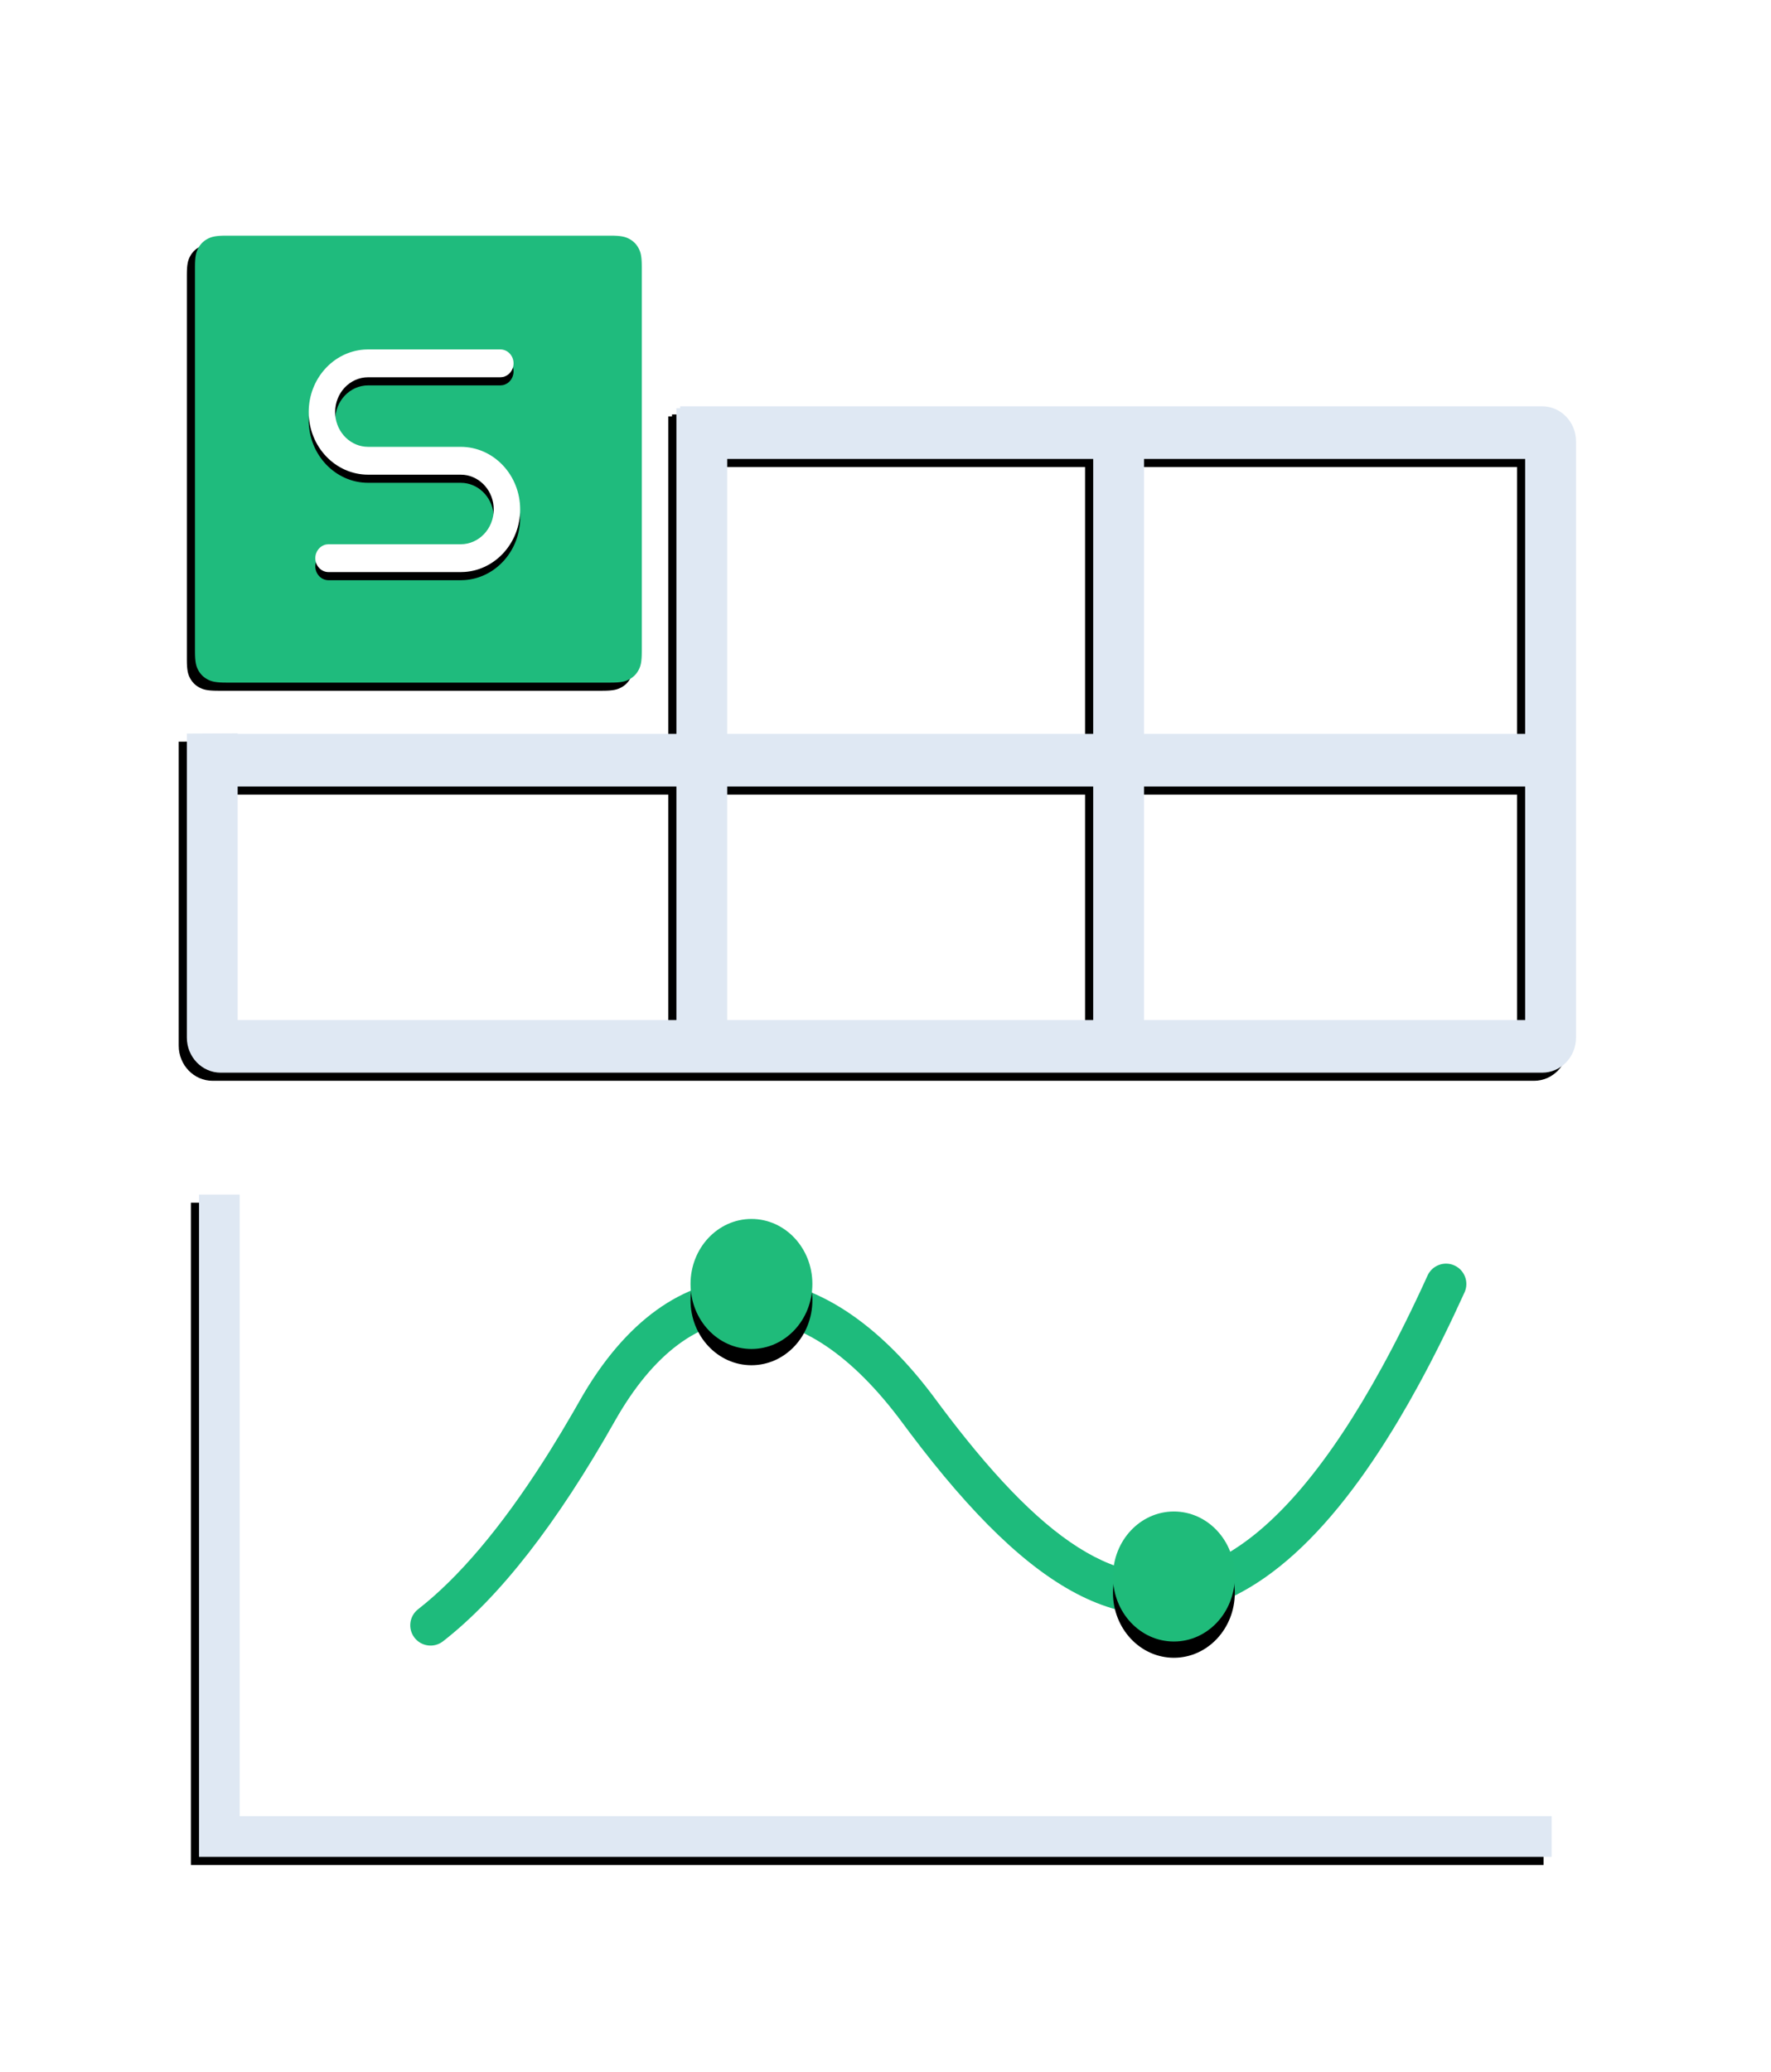
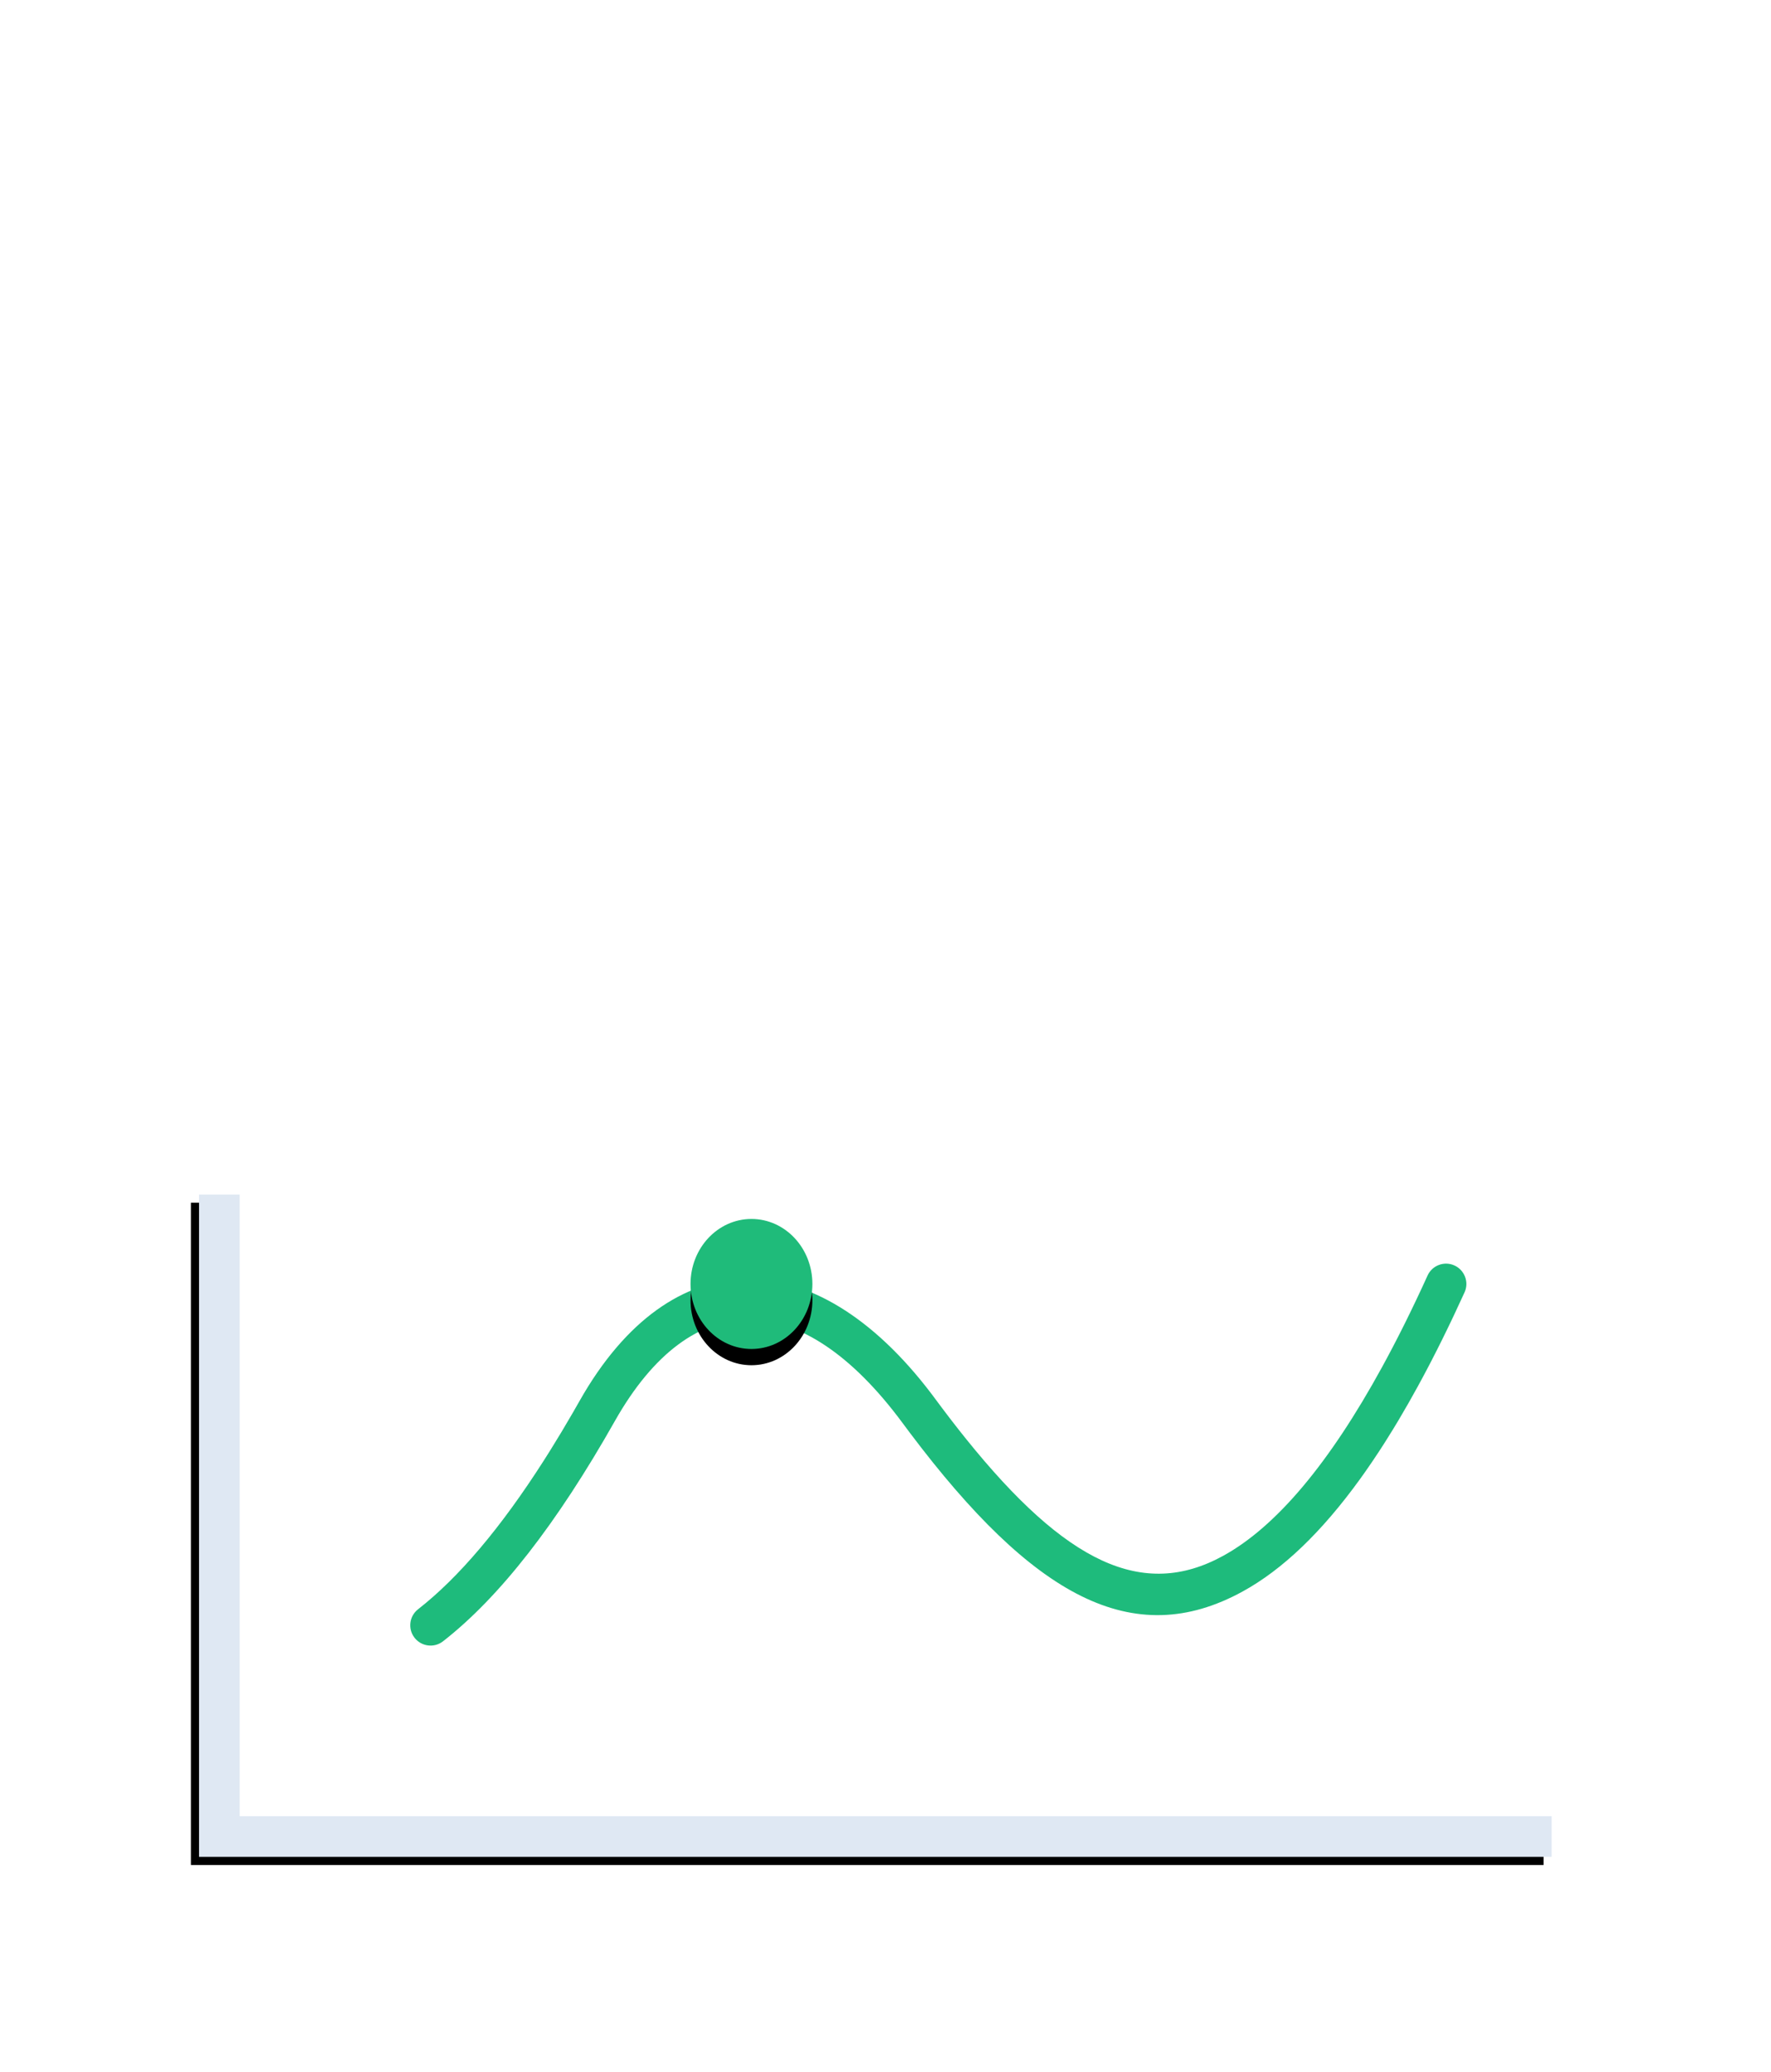
<svg xmlns="http://www.w3.org/2000/svg" xmlns:xlink="http://www.w3.org/1999/xlink" viewBox="0 0 218 255">
  <defs>
    <filter id="表格-a">
      <feColorMatrix in="SourceGraphic" values="0 0 0 0 0.875 0 0 0 0 0.91 0 0 0 0 0.953 0 0 0 1 0" />
    </filter>
    <filter id="表格-b" width="105.8%" height="112.2%" x="-3.5%" y="-4.9%" filterUnits="objectBoundingBox">
      <feOffset dx="-1" dy="1" in="SourceAlpha" result="shadowOffsetOuter1" />
      <feGaussianBlur in="shadowOffsetOuter1" result="shadowBlurOuter1" stdDeviation=".5" />
      <feColorMatrix in="shadowBlurOuter1" result="shadowMatrixOuter1" values="0 0 0 0 0.439   0 0 0 0 0.439   0 0 0 0 0.439  0 0 0 0.394 0" />
      <feMerge>
        <feMergeNode in="shadowMatrixOuter1" />
        <feMergeNode in="SourceGraphic" />
      </feMerge>
    </filter>
-     <path id="表格-d" d="M166.829,0 C169.133,0 171,1.933 171,4.318 L171,77.682 C171,80.067 169.133,82 166.829,82 L4.171,82 C1.868,82 0,80.067 0,77.682 L-0.001,40.27 L6.255,40.24 L6.255,40.306 L60.262,40.307 L60.262,0.239 L60.724,0.238 L60.724,0 L166.829,0 Z M60.262,46.784 L6.255,46.784 L6.256,75.521 L60.261,75.521 L60.262,46.784 Z M111.566,46.784 L66.518,46.784 L66.517,75.521 L111.566,75.521 L111.566,46.784 Z M117.822,46.784 L117.822,75.521 L164.743,75.521 L164.742,46.784 L117.822,46.784 Z M164.743,6.477 L117.822,6.476 L117.822,40.307 L164.742,40.306 L164.743,6.477 Z M111.566,6.476 L66.517,6.476 L66.518,40.307 L111.566,40.307 L111.566,6.476 Z" />
    <filter id="表格-c" width="102.3%" height="104.9%" x="-1.8%" y="-1.2%" filterUnits="objectBoundingBox">
      <feOffset dx="-1" dy="1" in="SourceAlpha" result="shadowOffsetOuter1" />
      <feGaussianBlur in="shadowOffsetOuter1" result="shadowBlurOuter1" stdDeviation=".5" />
      <feColorMatrix in="shadowBlurOuter1" values="0 0 0 0 0.396   0 0 0 0 0.396   0 0 0 0 0.396  0 0 0 0 0" />
    </filter>
-     <path id="表格-f" d="M3.846,-1.55376046e-16 L51.154,2.40911404e-15 C52.491,-1.39976464e-15 52.976,0.139 53.465,0.401 C53.954,0.662 54.338,1.046 54.599,1.535 C54.861,2.024 55,2.509 55,3.846 L55,51.154 C55,52.491 54.861,52.976 54.599,53.465 C54.338,53.954 53.954,54.338 53.465,54.599 C52.976,54.861 52.491,55 51.154,55 L3.846,55 C2.509,55 2.024,54.861 1.535,54.599 C1.046,54.338 0.662,53.954 0.401,53.465 C0.139,52.976 6.01853049e-17,52.491 -1.03584031e-16,51.154 L1.03584031e-16,3.846 C-6.01853049e-17,2.509 0.139,2.024 0.401,1.535 C0.662,1.046 1.046,0.662 1.535,0.401 C2.024,0.139 2.509,9.02779573e-17 3.846,-1.55376046e-16 Z" />
    <filter id="表格-e" width="107.3%" height="107.3%" x="-5.5%" y="-1.8%" filterUnits="objectBoundingBox">
      <feOffset dx="-1" dy="1" in="SourceAlpha" result="shadowOffsetOuter1" />
      <feGaussianBlur in="shadowOffsetOuter1" result="shadowBlurOuter1" stdDeviation=".5" />
      <feColorMatrix in="shadowBlurOuter1" values="0 0 0 0 0   0 0 0 0 0   0 0 0 0 0  0 0 0 0.203 0" />
    </filter>
-     <path id="表格-h" d="M37.589,14 C38.487,14 39.216,14.767 39.216,15.712 C39.216,16.553 38.64,17.252 37.881,17.397 L37.589,17.425 L21.321,17.425 C19.074,17.425 17.254,19.342 17.254,21.706 C17.254,23.923 18.854,25.746 20.905,25.965 L21.321,25.987 L32.708,25.987 C36.751,25.987 40.029,29.437 40.029,33.693 C40.029,37.772 37.019,41.11 33.21,41.381 L32.708,41.399 L16.44,41.399 C15.542,41.399 14.813,40.632 14.813,39.686 C14.813,38.846 15.389,38.147 16.148,38.002 L16.44,37.974 L32.708,37.974 C34.954,37.974 36.775,36.057 36.775,33.693 C36.775,31.476 35.175,29.653 33.124,29.434 L32.708,29.412 L21.321,29.412 C17.278,29.412 14,25.962 14,21.706 C14,17.627 17.01,14.289 20.819,14.018 L21.321,14 L37.589,14 Z" />
    <filter id="表格-g" width="126.9%" height="125.5%" x="-13.4%" y="-9.1%" filterUnits="objectBoundingBox">
      <feOffset dy="1" in="SourceAlpha" result="shadowOffsetOuter1" />
      <feGaussianBlur in="shadowOffsetOuter1" result="shadowBlurOuter1" stdDeviation="1" />
      <feColorMatrix in="shadowBlurOuter1" values="0 0 0 0 0.08   0 0 0 0 0.547   0 0 0 0 0.362  0 0 0 1 0" />
    </filter>
    <polygon id="表格-j" points="29.5 147 29.5 223.5 191 223.5 191 228.5 24.5 228.5 24.5 147" />
    <filter id="表格-i" width="102.4%" height="104.9%" x="-1.8%" y="-1.2%" filterUnits="objectBoundingBox">
      <feOffset dx="-1" dy="1" in="SourceAlpha" result="shadowOffsetOuter1" />
      <feGaussianBlur in="shadowOffsetOuter1" result="shadowBlurOuter1" stdDeviation=".5" />
      <feColorMatrix in="shadowBlurOuter1" values="0 0 0 0 0   0 0 0 0 0   0 0 0 0 0  0 0 0 0.219 0" />
    </filter>
    <ellipse id="表格-l" cx="92.5" cy="158" rx="7.5" ry="8" />
    <filter id="表格-k" width="153.3%" height="150%" x="-26.7%" y="-12.5%" filterUnits="objectBoundingBox">
      <feOffset dy="2" in="SourceAlpha" result="shadowOffsetOuter1" />
      <feGaussianBlur in="shadowOffsetOuter1" result="shadowBlurOuter1" stdDeviation="1" />
      <feColorMatrix in="shadowBlurOuter1" values="0 0 0 0 0.388   0 0 0 0 0.388   0 0 0 0 0.388  0 0 0 0.5 0" />
    </filter>
-     <ellipse id="表格-n" cx="144.5" cy="194" rx="7.5" ry="8" />
    <filter id="表格-m" width="153.3%" height="150%" x="-26.7%" y="-12.5%" filterUnits="objectBoundingBox">
      <feOffset dy="2" in="SourceAlpha" result="shadowOffsetOuter1" />
      <feGaussianBlur in="shadowOffsetOuter1" result="shadowBlurOuter1" stdDeviation="1" />
      <feColorMatrix in="shadowBlurOuter1" values="0 0 0 0 0.388   0 0 0 0 0.388   0 0 0 0 0.388  0 0 0 0.5 0" />
    </filter>
  </defs>
  <g fill="none" fill-rule="evenodd">
-     <rect width="218" height="255" fill="#FFF" rx="4" />
    <g filter="url(#表格-a)">
      <g filter="url(#表格-b)" transform="translate(24 49)">
        <use fill="#000" filter="url(#表格-c)" xlink:href="#表格-d" />
        <use fill="#DFE8F3" xlink:href="#表格-d" />
      </g>
    </g>
    <g fill-rule="nonzero" transform="translate(24 29)">
      <use fill="#000" filter="url(#表格-e)" xlink:href="#表格-f" />
      <use fill="#1FBB7D" xlink:href="#表格-f" />
      <use fill="#000" filter="url(#表格-g)" xlink:href="#表格-h" />
      <use fill="#FFF" xlink:href="#表格-h" />
    </g>
    <g fill-rule="nonzero">
      <use fill="#000" filter="url(#表格-i)" xlink:href="#表格-j" />
      <use fill="#DFE8F3" xlink:href="#表格-j" />
    </g>
    <path fill="#1EBB7C" fill-rule="nonzero" d="M179.035,155.724 C180.292,156.296 180.847,157.778 180.276,159.035 C179.831,160.014 179.385,160.974 178.938,161.917 L178.268,163.317 L177.597,164.691 C177.373,165.144 177.149,165.593 176.925,166.037 L176.252,167.356 C176.14,167.573 176.027,167.79 175.915,168.005 L175.24,169.283 L174.564,170.534 C173.775,171.978 172.984,173.366 172.19,174.699 L171.509,175.828 C171.169,176.385 170.827,176.933 170.486,177.47 L169.802,178.531 C169.231,179.404 168.659,180.248 168.086,181.065 L167.398,182.03 C162.688,188.538 157.886,193.143 152.962,195.843 C139.451,203.252 127.156,196.432 112.034,176.36 L111.104,175.114 C98.64,158.254 85.15,158.135 75.691,174.859 C68.546,187.493 61.517,196.528 54.537,201.971 C53.449,202.82 51.878,202.626 51.029,201.537 C50.18,200.449 50.374,198.878 51.463,198.029 C56.466,194.127 61.635,188.028 66.936,179.736 L67.732,178.475 C68.662,176.986 69.596,175.429 70.534,173.805 L71.339,172.397 C82.563,152.552 100.253,152.509 114.688,171.559 L115.974,173.281 L116.814,174.388 C116.953,174.57 117.092,174.751 117.231,174.93 L118.058,175.99 L118.876,177.018 C131.225,192.375 140.701,196.864 150.557,191.459 C157.043,187.903 163.611,180.139 170.162,168.161 L170.817,166.949 L171.472,165.709 L172.127,164.441 L172.782,163.145 C172.891,162.927 173,162.707 173.109,162.487 L173.763,161.148 L174.417,159.782 L175.071,158.388 L175.724,156.965 C176.296,155.708 177.778,155.153 179.035,155.724 Z" />
    <use fill="#000" filter="url(#表格-k)" xlink:href="#表格-l" />
    <use fill="#1FBB7A" xlink:href="#表格-l" />
    <use fill="#000" filter="url(#表格-m)" xlink:href="#表格-n" />
    <use fill="#1FBB7A" xlink:href="#表格-n" />
  </g>
</svg>